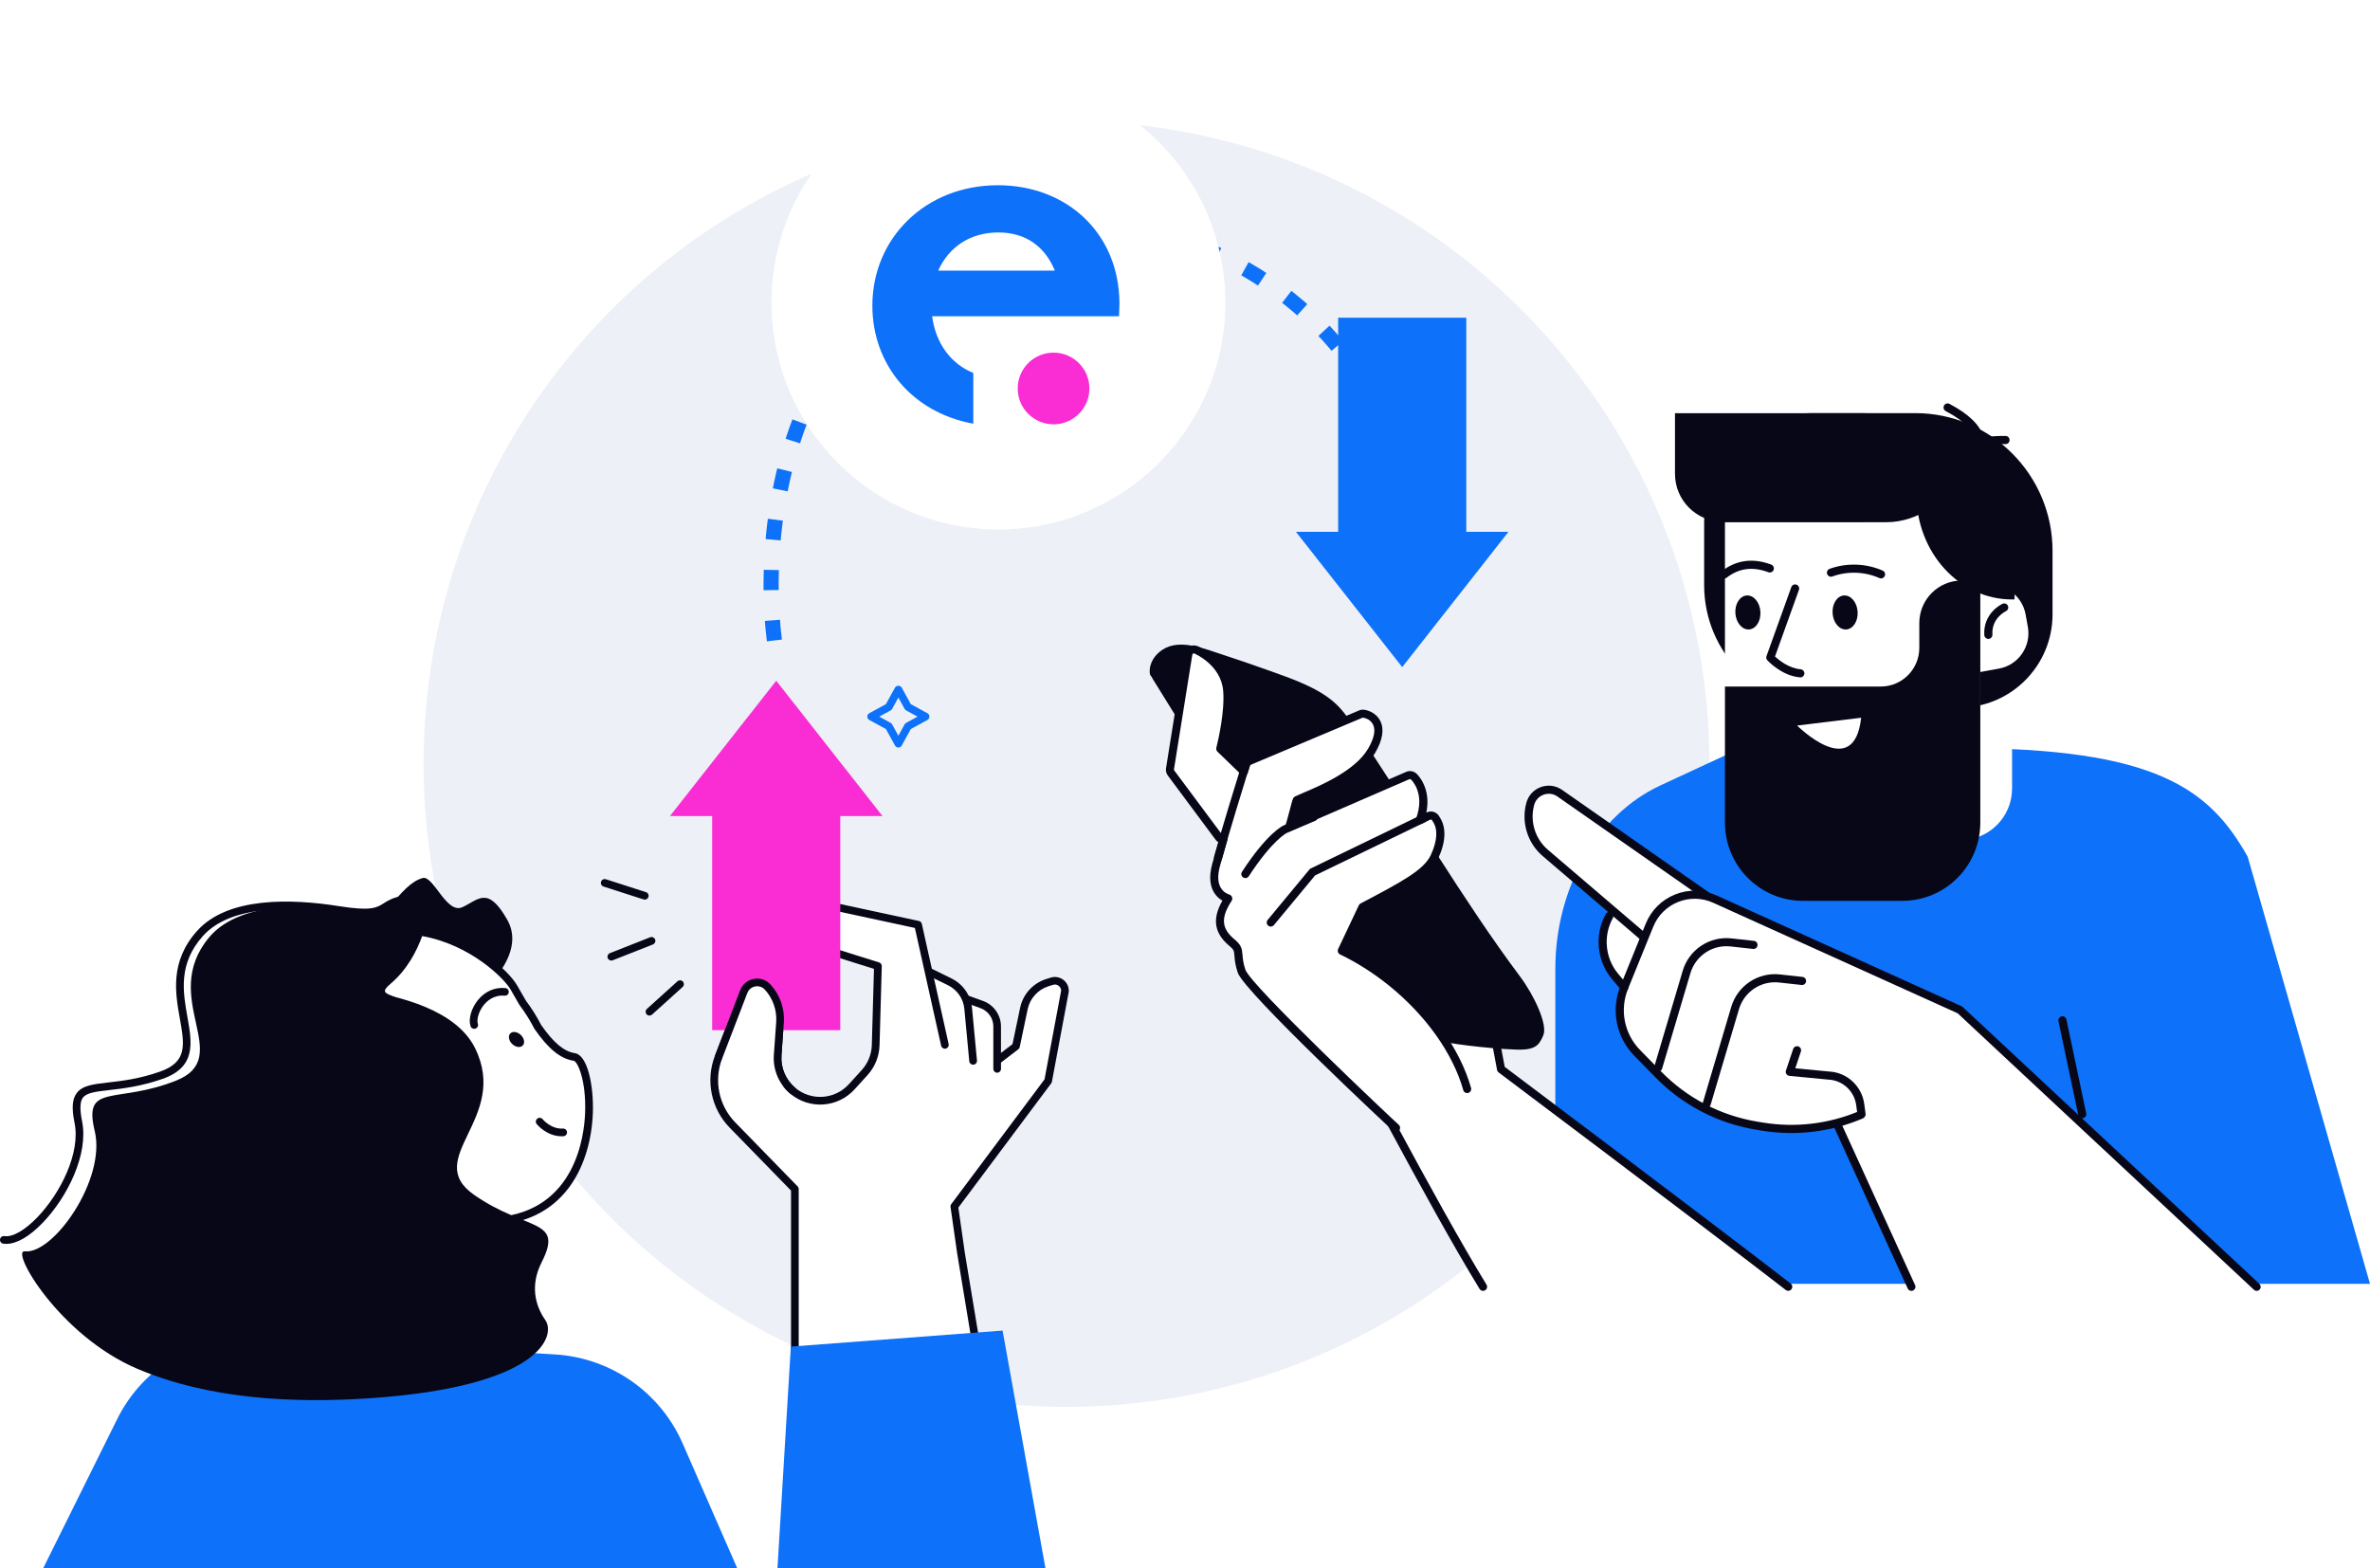
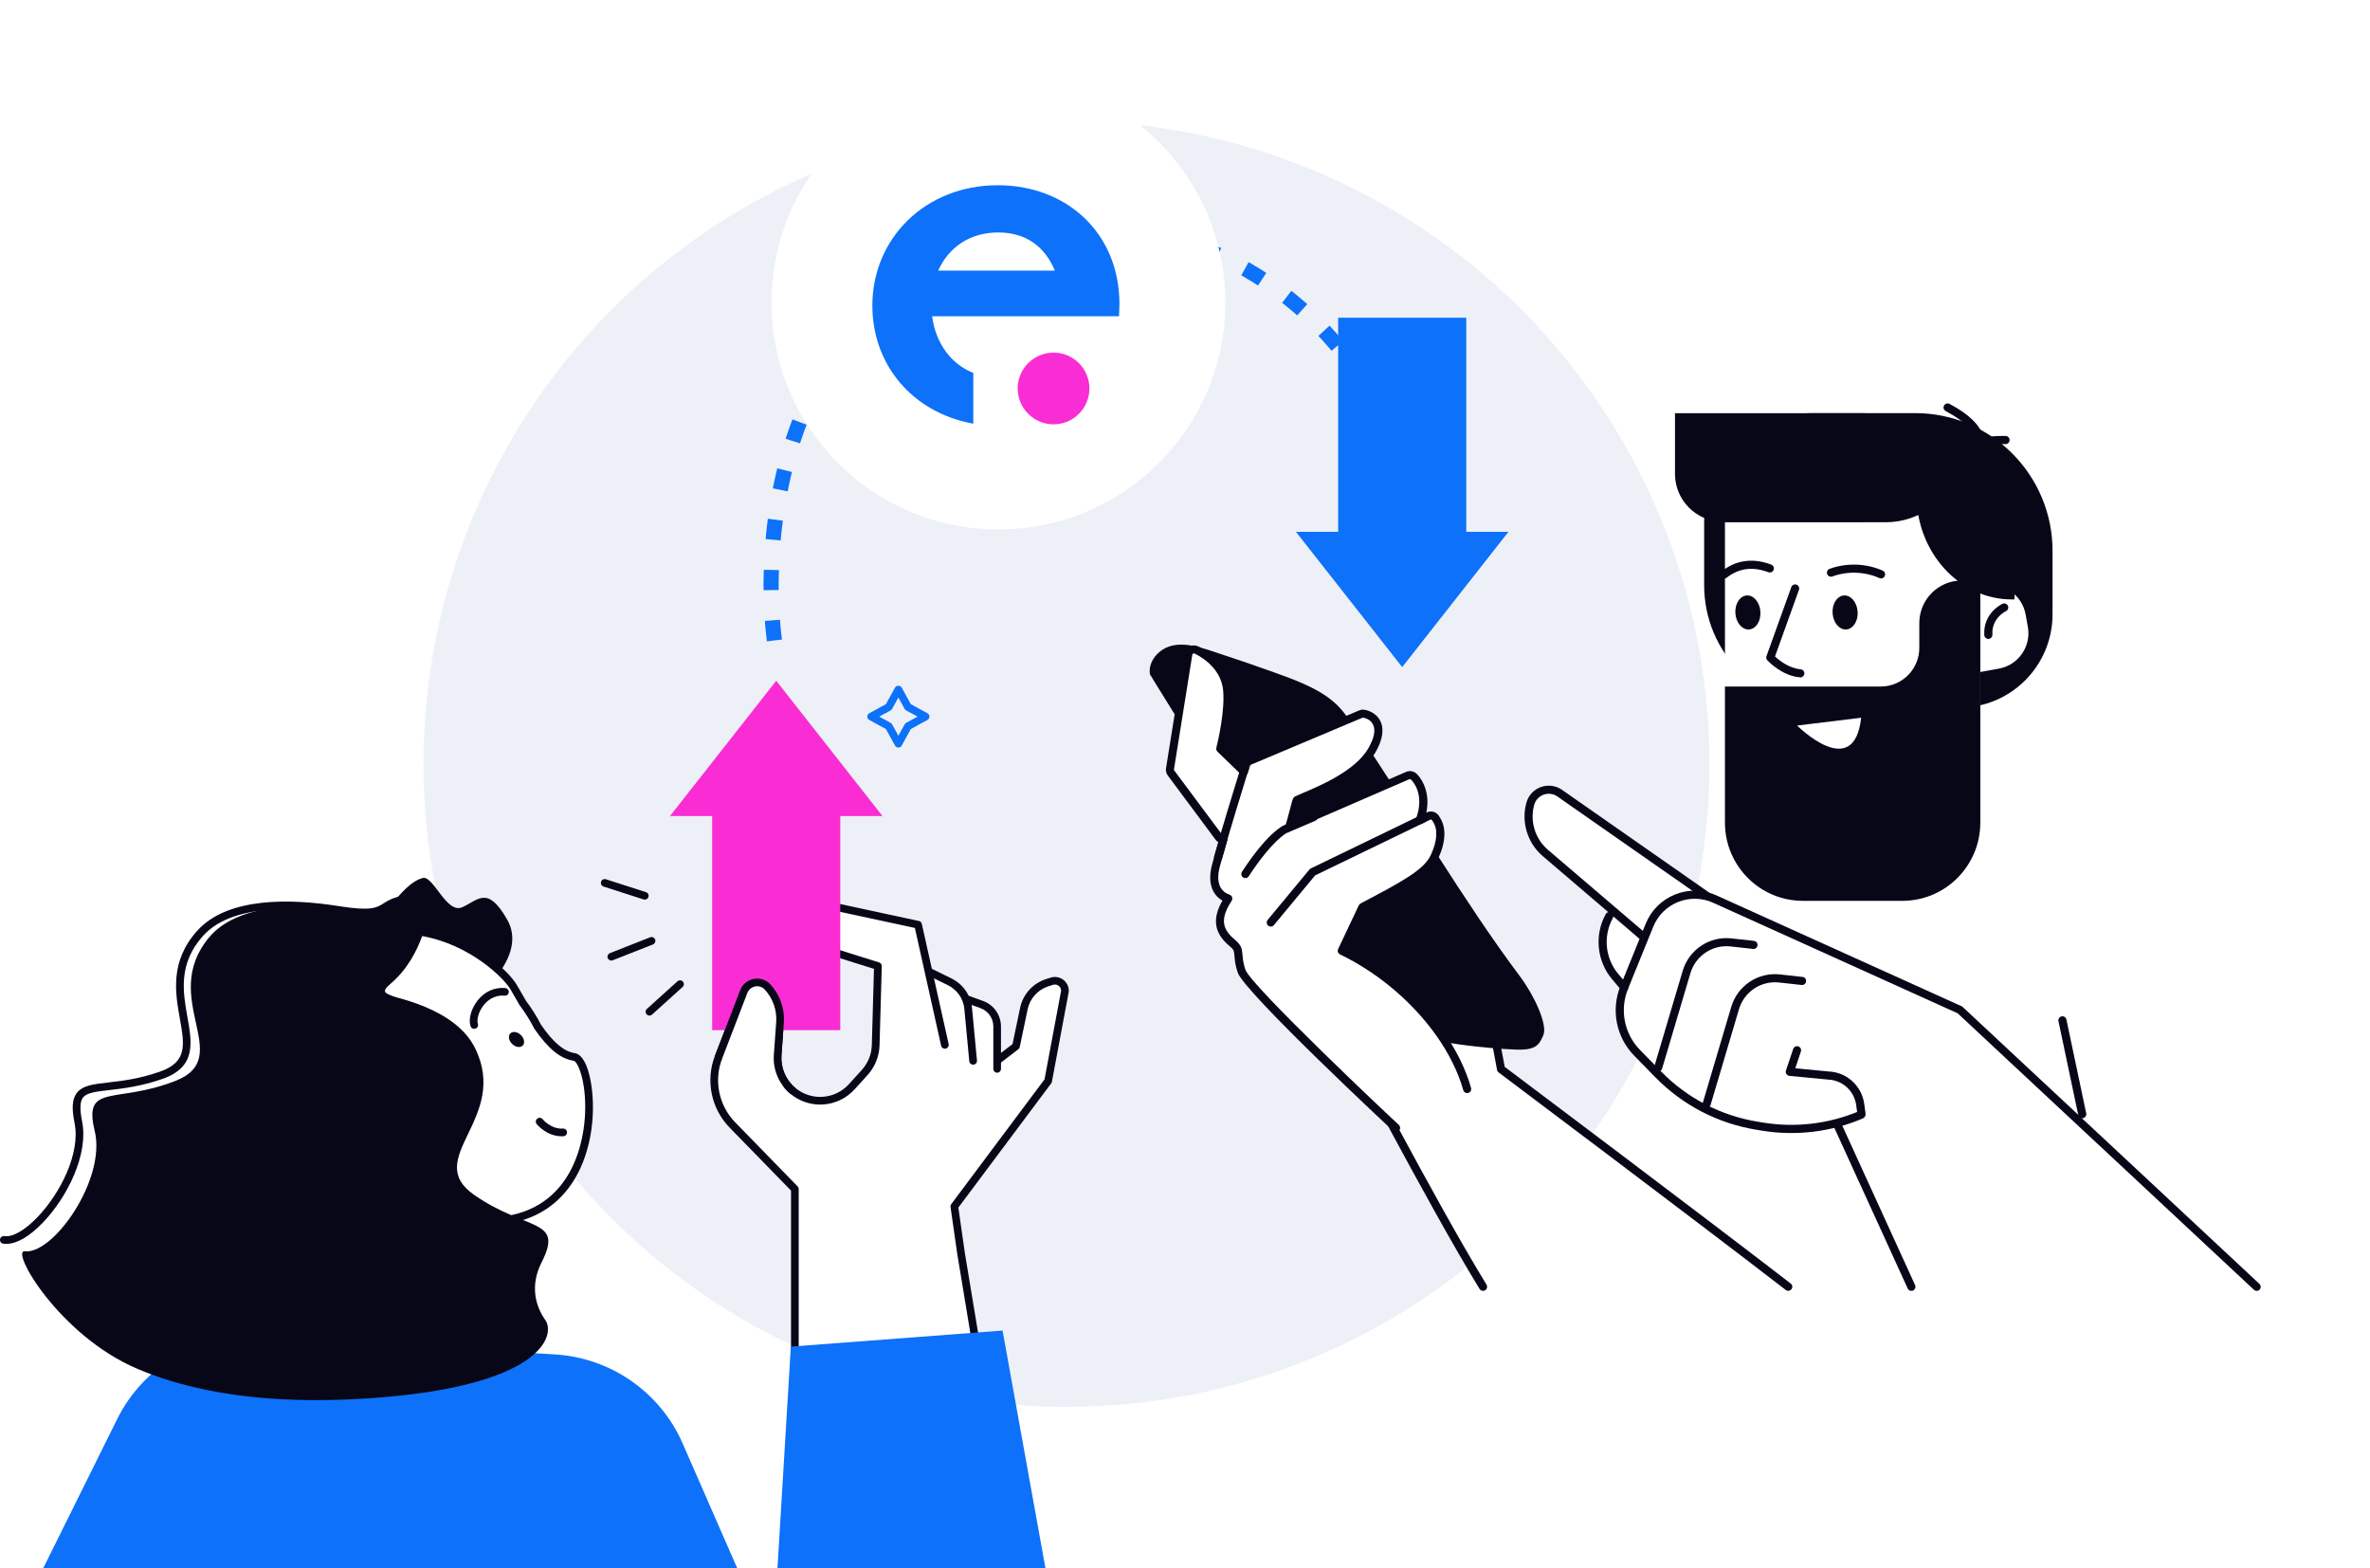
<svg xmlns="http://www.w3.org/2000/svg" width="470" height="311" viewBox="0 0 470 311" fill="none">
  <circle cx="211.5" cy="151.5" r="127.5" fill="#EDF0F7" />
  <path d="M153.571 127C150.226 100.584 157.674 41.59 223.5 46C238.051 45.694 271.177 60.983 278 95.53" stroke="#0D71F9" stroke-width="3" stroke-dasharray="4 6" />
  <g clip-path="url(#clip0_384_6232)">
-     <path d="M308.441 233.432V192.161C308.441 176.056 316.694 161.613 329.225 155.787L345.264 148.34H388.561C427.563 148.34 438.164 156.425 445.749 169.907L470 254.597H308.449V233.432H308.441Z" fill="#0D71F9" />
    <path d="M367.303 91.672H399.018V156.367C399.018 162.007 394.449 166.59 388.827 166.59H367.303V91.68V91.672Z" fill="white" />
    <path d="M359.445 81.926H379.802C394.835 81.926 407.045 94.174 407.045 109.254V121.809C407.045 132.032 398.777 140.327 388.586 140.327H362.155C348.796 140.327 337.953 129.45 337.953 116.048V103.485C337.953 91.584 347.581 81.926 359.445 81.926Z" fill="#080717" />
    <path d="M393.292 115.366L382.721 117.301C378.425 118.087 375.578 122.218 376.362 126.527L376.806 128.972C377.59 133.281 381.708 136.137 386.003 135.351L396.575 133.416C400.871 132.63 403.718 128.499 402.934 124.19L402.489 121.745C401.705 117.436 397.588 114.58 393.292 115.366Z" fill="white" />
    <path d="M384.579 136.26C380.453 136.26 376.785 133.298 376.013 129.095L375.571 126.65C375.153 124.35 375.651 122.034 376.978 120.114C378.298 118.194 380.292 116.911 382.577 116.491L393.154 114.555C395.446 114.135 397.754 114.635 399.669 115.967C401.583 117.29 402.862 119.291 403.28 121.583L403.723 124.027C404.583 128.764 401.446 133.323 396.717 134.186L386.14 136.122C385.617 136.219 385.086 136.268 384.571 136.268L384.579 136.26ZM394.73 116.015C394.304 116.015 393.869 116.056 393.443 116.136L382.866 118.073C381 118.412 379.375 119.461 378.298 121.026C377.22 122.591 376.81 124.479 377.155 126.351L377.598 128.796C378.298 132.661 382.006 135.227 385.858 134.525L396.435 132.588C400.288 131.886 402.846 128.167 402.146 124.302L401.704 121.857C401.366 119.985 400.32 118.355 398.76 117.274C397.561 116.443 396.17 116.007 394.738 116.007L394.73 116.015Z" fill="#080717" />
    <path d="M394.312 126.699C393.886 126.699 393.532 126.368 393.508 125.941C393.259 121.575 396.959 119.808 397.12 119.736C397.522 119.55 398.004 119.728 398.189 120.131C398.374 120.535 398.197 121.011 397.795 121.204C397.667 121.261 394.932 122.608 395.117 125.852C395.141 126.296 394.803 126.675 394.361 126.699C394.345 126.699 394.329 126.699 394.312 126.699Z" fill="#080717" />
    <path d="M379.352 90.205H355.447C348.064 90.205 342.079 96.209 342.079 103.615V145.363C342.079 152.769 348.064 158.773 355.447 158.773H379.352C386.735 158.773 392.72 152.769 392.72 145.363V103.615C392.72 96.209 386.735 90.205 379.352 90.205Z" fill="white" />
    <path d="M373.988 103.566C380.664 103.566 386.39 99.201 388.908 92.955C385.964 89.793 381.926 87.84 377.462 87.84H356.711C348.329 87.84 341.436 94.722 340.527 103.566H373.988Z" fill="#080717" />
    <path d="M384.041 86.186H383.382C381.275 89.55 380.044 93.617 380.044 98.007C380.044 109.537 388.538 118.88 399.026 118.88C399.187 118.88 399.356 118.872 399.517 118.864V99.911C399.517 92.326 392.592 86.178 384.05 86.178L384.041 86.186Z" fill="#080717" />
    <path d="M392.415 90.301C392.27 90.301 392.133 90.261 392.004 90.188C391.626 89.962 391.506 89.47 391.723 89.091C391.747 89.042 392.157 88.268 391.795 87.057C391.409 85.75 390.058 83.733 385.859 81.522C385.465 81.312 385.312 80.828 385.522 80.433C385.731 80.038 386.213 79.884 386.607 80.094C390.428 82.103 392.704 84.322 393.364 86.686C393.887 88.55 393.195 89.785 393.114 89.922C392.962 90.172 392.696 90.317 392.423 90.317L392.415 90.301Z" fill="#080717" />
    <path d="M388.135 92.69C387.701 92.69 387.347 92.351 387.331 91.923C387.331 91.77 387.315 90.35 388.658 88.97C390.371 87.219 393.42 86.372 397.739 86.453C398.181 86.461 398.535 86.832 398.527 87.275C398.519 87.719 398.157 88.091 397.707 88.066C392.953 87.969 390.814 89.099 389.849 90.051C388.94 90.955 388.932 91.834 388.932 91.875C388.932 92.319 388.586 92.682 388.143 92.69H388.127H388.135Z" fill="#080717" />
    <path d="M373.03 114.708C372.926 114.708 372.813 114.684 372.709 114.636C369.789 113.345 366.387 113.224 363.378 114.321C362.96 114.474 362.502 114.256 362.349 113.837C362.196 113.417 362.413 112.957 362.831 112.804C366.226 111.578 370.054 111.707 373.36 113.159C373.77 113.337 373.947 113.813 373.77 114.224C373.642 114.523 373.344 114.708 373.03 114.708Z" fill="#080717" />
    <path d="M341.87 114.765C341.629 114.765 341.396 114.66 341.235 114.45C340.961 114.095 341.026 113.595 341.38 113.321C344.283 111.053 347.613 110.593 351.257 111.965C351.675 112.118 351.884 112.586 351.731 113.006C351.579 113.426 351.112 113.635 350.694 113.482C347.565 112.304 344.846 112.667 342.369 114.595C342.224 114.708 342.047 114.765 341.878 114.765H341.87Z" fill="#080717" />
    <path d="M357.016 134.324C357.016 134.324 356.976 134.324 356.952 134.324C353.332 134.026 350.59 131.056 350.477 130.935C350.276 130.717 350.212 130.403 350.316 130.12L355.239 116.428C355.391 116.008 355.85 115.79 356.268 115.944C356.686 116.097 356.904 116.557 356.751 116.976L352.005 130.185C352.769 130.903 354.756 132.533 357.089 132.727C357.531 132.759 357.861 133.154 357.829 133.598C357.796 134.018 357.443 134.34 357.024 134.34L357.016 134.324Z" fill="#080717" />
    <path d="M368.389 121.284C368.518 123.148 367.512 124.729 366.145 124.826C364.769 124.923 363.555 123.495 363.426 121.631C363.297 119.767 364.303 118.185 365.67 118.089C367.046 117.992 368.26 119.42 368.389 121.284Z" fill="#080717" />
    <path d="M349.11 121.284C349.238 123.148 348.233 124.729 346.865 124.826C345.49 124.923 344.276 123.495 344.147 121.631C344.018 119.767 345.024 118.185 346.391 118.089C347.766 117.992 348.981 119.42 349.11 121.284Z" fill="#080717" />
    <path d="M332.178 81.941H369.845V103.461H341.637C336.417 103.461 332.17 99.208 332.17 93.964V81.941H332.178Z" fill="#080717" />
    <path d="M380.623 123.561V128.475C380.623 132.711 377.196 136.148 372.973 136.148H342.079V163.13C342.079 171.699 349.004 178.646 357.546 178.646H377.253C385.795 178.646 392.72 171.699 392.72 163.13V115.121H389.036C384.387 115.121 380.623 118.897 380.623 123.561Z" fill="#080717" />
    <path d="M369.089 142.336L356.396 143.885C356.396 143.885 367.681 155.181 369.089 142.336Z" fill="white" />
    <path d="M354.619 255.184C336.73 241.362 297.664 212.033 297.664 212.033L296.449 205.553C252.637 142.311 265.346 202.891 265.346 202.891C265.346 202.891 283.878 238.554 294.093 255.184H354.619Z" fill="white" />
    <path d="M294.101 255.991C293.827 255.991 293.57 255.854 293.417 255.604C283.306 239.135 264.831 203.617 264.646 203.254C264.614 203.189 264.59 203.117 264.574 203.044C264.067 200.624 259.812 179.29 266.769 176.272C272.15 173.94 282.076 183.365 297.117 205.086C297.181 205.182 297.229 205.287 297.246 205.4L298.404 211.573C301.79 214.114 338.178 241.459 355.117 254.539C355.471 254.813 355.536 255.313 355.262 255.668C354.989 256.023 354.482 256.088 354.136 255.813C336.457 242.153 297.575 212.961 297.189 212.67C297.028 212.549 296.916 212.372 296.884 212.17L295.701 205.86C276.976 178.862 269.938 176.659 267.405 177.757C265.096 178.757 264.083 183.445 264.566 190.965C264.919 196.5 265.957 201.802 266.126 202.608C267.22 204.714 284.971 238.772 294.792 254.757C295.026 255.136 294.905 255.636 294.527 255.87C294.398 255.951 294.253 255.991 294.109 255.991H294.101Z" fill="#080717" />
    <path d="M306.053 205.321C305.224 207.225 304.581 208.298 300.599 208.145C297.479 208.024 294.342 207.733 291.245 207.362C285.591 206.692 279.968 205.482 274.885 202.86C273.96 202.529 273.091 202.077 272.303 201.448C270.895 200.31 269.866 198.801 268.861 197.316C267.606 195.461 266.367 193.597 265.128 191.733C262.635 187.989 260.158 184.229 257.688 180.461C247.755 165.292 238.047 149.985 228.539 134.542C228.475 134.437 228.435 134.332 228.411 134.243C228.193 134.058 228.041 133.8 228.016 133.461C227.848 131.54 228.998 129.838 230.558 128.829C232.279 127.708 234.387 127.684 236.349 128.039C238.601 128.442 240.805 129.289 242.977 129.999C245.237 130.742 247.481 131.5 249.725 132.299C253.458 133.63 257.342 134.881 260.857 136.745C262.546 137.64 264.147 138.762 265.474 140.134C266.826 141.546 267.903 143.208 268.997 144.821C279.494 160.241 290.207 178.654 301.412 193.605C304.283 197.438 306.962 203.231 306.053 205.313V205.321Z" fill="#080717" />
    <path d="M290.964 216.003C288.937 208.83 283.701 201.1 275.955 194.855C272.778 192.289 269.44 190.199 266.102 188.585L270.196 179.927C278.425 175.587 282.969 173.198 284.481 169.938C286.886 164.774 284.835 162.596 284.763 162.418C284.642 162.144 284.417 161.934 284.135 161.829C283.854 161.733 283.548 161.741 283.275 161.87L281.569 162.693C283.629 157.125 280.5 154.164 280.347 154.027C280.025 153.736 279.567 153.656 279.173 153.825L255.678 164.016C256.112 162.701 256.941 159.142 257.166 158.707C259.322 157.634 268.765 154.463 272.006 148.895C273.349 146.588 273.679 144.716 272.987 143.336C272.215 141.795 270.558 141.577 270.373 141.561C270.164 141.537 270.003 141.561 269.826 141.641L247.739 150.945C247.442 151.074 247.216 151.324 247.112 151.63C247.112 151.655 246.943 152.187 246.67 153.051L241.98 148.516C242.447 146.636 243.71 141.036 243.356 136.905C242.889 131.443 237.428 128.965 237.066 128.853C236.76 128.748 236.422 128.788 236.149 128.957C235.875 129.127 235.69 129.401 235.634 129.724L231.99 152.486C231.934 152.825 232.039 153.172 232.28 153.422L241.715 166.106C241.916 166.316 242.181 166.437 242.455 166.445C242.503 166.445 242.551 166.429 242.6 166.42C242.037 168.317 241.522 170.1 241.128 171.536C240.484 173.868 240.669 175.691 241.667 176.95C242.213 177.644 242.913 178.015 243.541 178.233C243.533 178.249 243.517 178.265 243.509 178.281C241.136 181.929 241.353 184.51 244.232 186.915C245.431 187.907 245.463 188.335 245.56 189.465C245.624 190.247 245.704 191.232 246.179 192.611C247.401 196.186 276.623 223.563 276.816 223.7L290.916 215.978L290.964 216.003Z" fill="white" />
    <path d="M276.856 224.523C276.695 224.523 276.534 224.475 276.398 224.378C276.132 224.185 246.79 196.775 245.463 192.894C244.956 191.418 244.868 190.344 244.803 189.554C244.715 188.497 244.699 188.335 243.766 187.553C240.79 185.067 240.347 182.211 242.423 178.604C241.9 178.306 241.449 177.927 241.087 177.467C239.921 175.998 239.688 173.933 240.396 171.335C240.734 170.108 241.16 168.615 241.626 167.018C241.457 166.921 241.305 166.808 241.176 166.663C241.152 166.639 241.136 166.614 241.112 166.59L231.701 153.938C231.323 153.511 231.146 152.93 231.234 152.357L234.878 129.595C234.966 129.046 235.288 128.562 235.763 128.272C236.237 127.981 236.816 127.909 237.355 128.086C238.377 128.417 243.71 131.281 244.192 136.841C244.53 140.754 243.484 145.845 242.905 148.258L246.324 151.558L246.372 151.389C246.541 150.848 246.935 150.412 247.45 150.194L269.537 140.883C269.866 140.746 270.164 140.706 270.494 140.746C270.703 140.77 272.754 141.045 273.719 142.957C274.548 144.595 274.21 146.725 272.714 149.291C269.867 154.172 262.587 157.255 259.088 158.731C258.574 158.949 258.139 159.135 257.818 159.28C257.681 159.724 257.431 160.684 257.238 161.426C257.134 161.813 257.037 162.209 256.933 162.58L278.867 153.067C279.559 152.776 280.347 152.914 280.902 153.414C281.039 153.535 283.894 156.214 282.856 161.16L282.929 161.12C283.387 160.894 283.918 160.869 284.409 161.039C284.875 161.216 285.261 161.563 285.471 161.999C286.854 164.016 286.757 166.929 285.213 170.245C283.596 173.715 279.052 176.127 270.808 180.484L267.164 188.182C270.405 189.812 273.534 191.837 276.454 194.193C284.015 200.293 289.581 208.152 291.728 215.745C291.849 216.172 291.6 216.616 291.173 216.737C290.747 216.858 290.305 216.608 290.184 216.18C288.125 208.894 282.752 201.342 275.448 195.444C272.408 192.991 269.143 190.909 265.748 189.271C265.346 189.078 265.177 188.602 265.37 188.198L269.464 179.54C269.537 179.379 269.665 179.25 269.818 179.169L269.931 179.113C277.942 174.885 282.358 172.553 283.749 169.559C285.044 166.768 285.189 164.42 284.151 162.927C284.079 162.822 284.031 162.741 284.015 162.701C283.982 162.628 283.918 162.572 283.846 162.54C283.773 162.515 283.693 162.515 283.621 162.556L281.915 163.379C281.618 163.524 281.264 163.467 281.023 163.25C280.781 163.032 280.693 162.685 280.813 162.37C282.688 157.295 279.929 154.697 279.808 154.584C279.72 154.503 279.599 154.487 279.486 154.527L256 164.71C255.71 164.839 255.372 164.783 255.139 164.565C254.906 164.347 254.817 164.016 254.922 163.718C255.115 163.121 255.405 162.039 255.678 160.99C256.128 159.256 256.313 158.578 256.466 158.295C256.547 158.142 256.667 158.021 256.82 157.948C257.198 157.763 257.753 157.521 258.461 157.222C261.799 155.81 268.748 152.873 271.322 148.452C272.521 146.394 272.843 144.788 272.279 143.667C271.7 142.513 270.438 142.344 270.301 142.327C270.245 142.327 270.22 142.319 270.148 142.352L248.069 151.655C247.989 151.687 247.924 151.76 247.9 151.84L247.458 153.261C247.377 153.527 247.16 153.737 246.887 153.801C246.613 153.874 246.332 153.801 246.131 153.599L241.441 149.065C241.232 148.863 241.152 148.573 241.216 148.29C241.618 146.652 242.921 140.996 242.567 136.946C242.125 131.83 236.881 129.603 236.825 129.587C236.752 129.563 236.664 129.571 236.591 129.619C236.519 129.668 236.471 129.74 236.454 129.821L232.811 152.583C232.795 152.672 232.827 152.768 232.891 152.833C232.915 152.857 232.931 152.881 232.956 152.906L242.358 165.533C242.398 165.573 242.447 165.59 242.487 165.598C242.527 165.598 242.559 165.59 242.575 165.582C242.841 165.565 243.098 165.67 243.259 165.88C243.428 166.09 243.476 166.364 243.404 166.614C242.849 168.51 242.334 170.286 241.94 171.714C241.369 173.787 241.506 175.361 242.334 176.41C242.704 176.878 243.203 177.209 243.838 177.426C244.072 177.507 244.257 177.693 244.337 177.927C244.417 178.161 244.385 178.419 244.257 178.629C242.061 182.001 242.222 184.123 244.787 186.262C246.179 187.424 246.291 188.053 246.404 189.36C246.468 190.11 246.541 191.03 246.983 192.313C248.069 195.484 276.124 221.95 277.379 223.047C277.701 223.329 277.757 223.821 277.492 224.16C277.331 224.362 277.097 224.475 276.856 224.475V224.523Z" fill="#080717" />
    <path d="M252.01 183.752C251.825 183.752 251.648 183.688 251.495 183.567C251.157 183.284 251.109 182.776 251.391 182.429L259.675 172.432C259.747 172.343 259.844 172.27 259.941 172.222L281.875 161.604C282.277 161.41 282.751 161.579 282.953 161.983C283.146 162.386 282.977 162.87 282.574 163.064L260.801 173.602L252.629 183.462C252.468 183.655 252.243 183.752 252.01 183.752Z" fill="#080717" />
    <path d="M246.975 174.134C246.822 174.134 246.669 174.094 246.532 174.005C246.162 173.763 246.058 173.263 246.299 172.891C251.286 165.218 254.382 163.774 254.511 163.717L260.206 161.289C260.616 161.111 261.09 161.305 261.259 161.716C261.436 162.128 261.243 162.604 260.833 162.773L255.155 165.202C255.155 165.202 252.307 166.614 247.642 173.779C247.489 174.013 247.232 174.142 246.966 174.142L246.975 174.134Z" fill="#080717" />
    <path d="M241.562 170.875C241.49 170.875 241.417 170.866 241.345 170.842C240.919 170.721 240.661 170.277 240.782 169.85C242.189 164.71 245.085 155.31 246.267 151.502C246.396 151.074 246.855 150.84 247.273 150.969C247.699 151.098 247.932 151.55 247.804 151.978C246.629 155.77 243.734 165.154 242.334 170.269C242.238 170.624 241.916 170.858 241.562 170.858V170.875Z" fill="#080717" />
    <path d="M326.749 196.22C331.671 196.22 335.661 192.217 335.661 187.28C335.661 182.342 331.671 178.34 326.749 178.34C321.827 178.34 317.837 182.342 317.837 187.28C317.837 192.217 321.827 196.22 326.749 196.22Z" fill="white" />
    <path d="M338.395 177.613L309.27 157.272C307.115 155.812 304.171 156.901 303.479 159.41C302.498 162.944 303.648 166.721 306.415 169.117L326.274 186.247L338.395 177.613Z" fill="white" />
    <path d="M368.96 221.111C362.992 223.621 356.292 224.524 349.527 223.419L348.489 223.25C341.009 222.031 334.108 218.441 328.799 213.01L324.657 208.774C321.303 205.345 320.306 200.246 322.115 195.8L327.118 183.487C329.185 178.388 335.065 176.032 340.068 178.291L388.682 200.27L447.527 255.186H379.054L364.431 223.161L368.96 221.111Z" fill="white" />
    <path d="M325.735 186.44C325.55 186.44 325.365 186.376 325.212 186.247L305.892 169.73C302.9 167.148 301.645 163.009 302.699 159.192C303.101 157.74 304.139 156.61 305.546 156.094C306.954 155.578 308.474 155.763 309.721 156.602L338.854 176.944C339.216 177.202 339.304 177.702 339.055 178.065C338.797 178.428 338.299 178.517 337.937 178.267L308.812 157.926C308.016 157.385 307.026 157.264 306.101 157.603C305.184 157.942 304.509 158.676 304.251 159.62C303.358 162.839 304.412 166.317 306.938 168.496L326.258 185.004C326.596 185.295 326.636 185.803 326.346 186.142C326.185 186.327 325.96 186.424 325.735 186.424V186.44Z" fill="#080717" />
    <path d="M328.848 212.518C328.775 212.518 328.695 212.51 328.615 212.486C328.188 212.357 327.947 211.913 328.076 211.485L333.698 192.532C334.945 188.32 339.007 185.617 343.366 186.093L347.83 186.585C348.272 186.634 348.586 187.029 348.538 187.473C348.49 187.917 348.087 188.24 347.653 188.183L343.189 187.691C339.61 187.295 336.264 189.522 335.234 192.984L329.612 211.937C329.507 212.284 329.186 212.51 328.84 212.51L328.848 212.518Z" fill="#080717" />
    <path d="M338.476 219.668C338.403 219.668 338.323 219.66 338.242 219.636C337.816 219.507 337.575 219.063 337.704 218.636L343.326 199.682C344.573 195.47 348.642 192.759 352.994 193.243L357.458 193.735C357.9 193.784 358.214 194.179 358.166 194.623C358.118 195.067 357.715 195.39 357.281 195.333L352.817 194.841C349.238 194.445 345.892 196.672 344.862 200.134L339.24 219.087C339.135 219.434 338.814 219.66 338.468 219.66L338.476 219.668Z" fill="#080717" />
    <path d="M369.161 221.789C368.767 221.789 368.421 221.499 368.365 221.087L368.107 219.167C367.729 216.359 365.413 214.229 362.598 214.1L354.86 213.358C354.619 213.333 354.393 213.196 354.265 212.994C354.128 212.785 354.096 212.535 354.176 212.301L355.608 208.024C355.753 207.605 356.203 207.371 356.63 207.516C357.048 207.661 357.281 208.113 357.136 208.541L356.026 211.857L362.718 212.494C366.273 212.656 369.233 215.375 369.708 218.957L369.965 220.878C370.022 221.321 369.716 221.725 369.274 221.781C369.241 221.781 369.201 221.781 369.169 221.781L369.161 221.789Z" fill="#080717" />
    <path d="M379.054 255.994C378.748 255.994 378.459 255.816 378.322 255.526L363.699 223.501C363.514 223.098 363.699 222.613 364.093 222.428C364.495 222.242 364.978 222.428 365.163 222.823L379.786 254.848C379.971 255.251 379.786 255.735 379.392 255.921C379.287 255.969 379.166 255.994 379.054 255.994Z" fill="#080717" />
    <path d="M447.527 255.993C447.334 255.993 447.133 255.921 446.98 255.775L388.232 200.948L339.739 179.026C337.519 178.025 335.049 177.969 332.789 178.872C330.529 179.776 328.776 181.527 327.859 183.786L322.856 196.099C321.167 200.255 322.1 205.007 325.228 208.21L329.371 212.446C334.591 217.788 341.251 221.249 348.611 222.452L349.648 222.621C356.075 223.67 362.646 222.887 368.646 220.37C369.057 220.2 369.531 220.394 369.7 220.806C369.869 221.217 369.676 221.693 369.266 221.863C362.992 224.501 356.123 225.316 349.391 224.219L348.353 224.049C340.648 222.79 333.682 219.176 328.221 213.584L324.078 209.348C320.499 205.685 319.429 200.255 321.36 195.502L326.363 183.189C327.448 180.519 329.516 178.461 332.186 177.388C334.856 176.315 337.768 176.379 340.39 177.565L389.004 199.545C389.085 199.577 389.157 199.633 389.221 199.69L448.066 254.605C448.388 254.912 448.412 255.42 448.106 255.743C447.946 255.913 447.736 256.001 447.519 256.001L447.527 255.993Z" fill="#080717" />
    <path d="M322.116 196.606C321.891 196.606 321.665 196.509 321.505 196.324L319.727 194.234C316.662 190.627 316.14 185.415 318.44 181.276C318.657 180.888 319.148 180.743 319.534 180.961C319.92 181.179 320.065 181.671 319.848 182.058C317.877 185.617 318.319 190.087 320.958 193.185L322.735 195.275C323.025 195.614 322.985 196.122 322.647 196.413C322.494 196.542 322.309 196.606 322.124 196.606H322.116Z" fill="#080717" />
    <path d="M412.933 221.764C412.563 221.764 412.225 221.506 412.145 221.127L408.22 202.52C408.131 202.085 408.405 201.657 408.839 201.56C409.273 201.463 409.7 201.746 409.796 202.181L413.721 220.788C413.81 221.223 413.536 221.651 413.102 221.748C413.046 221.756 412.989 221.764 412.933 221.764Z" fill="#080717" />
    <path d="M278.076 132.295L257 105.464L299.146 105.464L278.076 132.295Z" fill="#0D71F9" />
    <path d="M265.374 110.789L290.779 110.789L290.779 63.001L265.374 63.001L265.374 110.789Z" fill="#0D71F9" />
  </g>
  <g clip-path="url(#clip1_384_6232)">
    <path d="M8.566 311L23.238 281.424C28.513 270.781 39.681 264.33 51.567 265.053L110.042 268.598C121.149 269.267 130.935 276.091 135.378 286.254L146.203 311H8.559H8.566Z" fill="#0D71F9" />
    <path d="M210.891 194.245C210.165 193.69 209.211 193.53 208.341 193.812L207.433 194.101C204.814 194.938 202.837 197.128 202.272 199.814L200.761 207.018L198.562 208.707V203.557C198.562 201.29 197.127 199.243 194.99 198.467L192.196 197.456C192.196 197.456 192.127 197.456 192.096 197.44C191.394 195.972 190.219 194.755 188.692 194.002L184.86 192.115L182.875 183.2C182.806 182.895 182.569 182.66 182.264 182.591L164.89 178.848C163.187 178.483 161.493 179.449 160.935 181.092C160.355 182.819 160.493 184.668 161.325 186.288C162.157 187.909 163.577 189.103 165.317 189.651L173.302 192.153L172.875 207.246C172.821 209.064 172.119 210.806 170.897 212.153L168.34 214.967C165.577 218.01 160.928 218.337 157.76 215.713C155.874 214.146 154.851 211.749 155.027 209.308L155.493 202.819C155.691 200.034 154.722 197.265 152.828 195.204C151.966 194.268 150.714 193.85 149.462 194.093C148.218 194.329 147.202 195.173 146.744 196.36L141.737 209.384C139.851 214.283 141.004 219.889 144.676 223.655L156.829 236.123V273.048C156.829 273.276 156.928 273.489 157.096 273.642C157.241 273.771 157.432 273.847 157.63 273.847C157.661 273.847 157.683 273.847 157.714 273.847L194.119 270.142C194.341 270.119 194.539 270.005 194.677 269.83C194.806 269.655 194.867 269.435 194.829 269.214L191.379 248.401L190.096 239.455L208.501 214.83C208.578 214.731 208.624 214.617 208.646 214.503L211.982 196.695C211.982 196.695 211.99 196.619 211.998 196.581C212.036 195.675 211.624 194.801 210.898 194.245H210.891Z" fill="white" />
    <path d="M157.63 273.808C157.21 273.808 156.867 273.466 156.867 273.048V236.107L144.698 223.631C141.034 219.873 139.882 214.29 141.767 209.398L146.775 196.375C147.225 195.203 148.233 194.366 149.462 194.131C150.699 193.895 151.943 194.305 152.79 195.234C154.676 197.28 155.638 200.049 155.439 202.818L154.973 209.307C154.798 211.764 155.828 214.168 157.722 215.743C160.905 218.382 165.569 218.055 168.348 214.997L170.905 212.182C172.134 210.828 172.836 209.079 172.89 207.253L173.317 192.137L165.302 189.627C163.569 189.079 162.157 187.893 161.332 186.28C160.508 184.667 160.371 182.834 160.943 181.115C161.485 179.487 163.164 178.536 164.852 178.893L182.234 182.636C182.524 182.697 182.753 182.925 182.814 183.214L188.127 207.048C188.218 207.458 187.959 207.861 187.547 207.953C187.134 208.044 186.73 207.785 186.638 207.375L181.432 184.021L164.531 180.377C163.607 180.179 162.691 180.704 162.393 181.594C161.951 182.925 162.058 184.34 162.699 185.588C163.34 186.835 164.432 187.756 165.768 188.174L174.333 190.859C174.661 190.958 174.875 191.27 174.867 191.605L174.424 207.299C174.363 209.482 173.516 211.581 172.042 213.202L169.485 216.016C166.157 219.683 160.561 220.079 156.745 216.914C154.47 215.027 153.241 212.144 153.454 209.2L153.92 202.711C154.088 200.353 153.263 198.003 151.668 196.261C151.179 195.728 150.462 195.492 149.752 195.629C149.042 195.766 148.462 196.245 148.202 196.922L143.195 209.946C141.53 214.282 142.546 219.242 145.798 222.574L158.18 235.278C158.317 235.422 158.393 235.613 158.393 235.81V273.055C158.393 273.474 158.05 273.816 157.63 273.816V273.808Z" fill="#080717" />
    <path d="M192.975 211.141C192.585 211.141 192.249 210.844 192.219 210.449L191.242 200.088C191.051 198.049 189.837 196.292 187.997 195.387L183.967 193.401C183.585 193.219 183.432 192.762 183.623 192.382C183.806 192.009 184.264 191.849 184.646 192.039L188.677 194.025C190.997 195.166 192.524 197.38 192.768 199.943L193.746 210.304C193.784 210.723 193.478 211.096 193.058 211.134C193.036 211.134 193.013 211.134 192.99 211.134L192.975 211.141Z" fill="#080717" />
    <path d="M197.753 212.731C197.333 212.731 196.99 212.388 196.99 211.97V203.549C196.99 201.936 195.967 200.475 194.44 199.928L191.646 198.916C191.249 198.771 191.043 198.338 191.188 197.942C191.333 197.547 191.768 197.341 192.165 197.486L194.959 198.497C197.081 199.266 198.509 201.297 198.509 203.549V211.97C198.509 212.388 198.165 212.731 197.745 212.731H197.753Z" fill="#080717" />
    <path d="M194.035 270.103C193.669 270.103 193.348 269.837 193.279 269.464L189.829 248.636L188.501 239.355C188.47 239.157 188.523 238.952 188.646 238.792L207.142 214.046L210.432 196.473C210.432 196.085 210.257 195.728 209.944 195.492C209.616 195.248 209.211 195.172 208.822 195.302L207.906 195.591C205.822 196.26 204.249 198.002 203.799 200.14L202.226 207.633C202.188 207.808 202.089 207.968 201.944 208.082L198.493 210.729C198.157 210.988 197.676 210.927 197.424 210.592C197.165 210.257 197.234 209.778 197.562 209.527L200.791 207.055L202.302 199.843C202.867 197.173 204.829 194.997 207.44 194.161L208.356 193.871C209.211 193.598 210.158 193.757 210.875 194.305C211.593 194.853 211.997 195.712 211.959 196.61C211.959 196.648 211.959 196.686 211.944 196.717L208.608 214.525C208.585 214.639 208.539 214.746 208.471 214.837L190.058 239.477L191.34 248.438L194.791 269.251C194.86 269.662 194.577 270.057 194.165 270.126C194.119 270.126 194.081 270.134 194.043 270.134L194.035 270.103Z" fill="#080717" />
    <path d="M121.232 190.487C120.927 190.487 120.637 190.304 120.522 190.007C120.37 189.619 120.561 189.178 120.95 189.018L128.927 185.877C129.316 185.724 129.759 185.915 129.92 186.303C130.072 186.691 129.881 187.132 129.492 187.292L121.515 190.433C121.423 190.471 121.332 190.487 121.232 190.487Z" fill="#080717" />
    <path d="M128.798 201.404C128.591 201.404 128.385 201.32 128.233 201.153C127.95 200.841 127.973 200.362 128.286 200.08L134.347 194.603C134.66 194.322 135.141 194.344 135.424 194.656C135.706 194.968 135.683 195.447 135.37 195.729L129.309 201.206C129.164 201.335 128.981 201.404 128.798 201.404Z" fill="#080717" />
    <path d="M127.866 178.407C127.79 178.407 127.706 178.392 127.63 178.369L119.691 175.813C119.286 175.684 119.072 175.258 119.202 174.855C119.332 174.452 119.759 174.238 120.164 174.368L128.103 176.924C128.507 177.053 128.721 177.479 128.591 177.882C128.485 178.202 128.187 178.407 127.866 178.407Z" fill="#080717" />
    <path d="M178.16 148.248C177.878 148.248 177.626 148.095 177.489 147.852L175.687 144.573L172.397 142.778C172.153 142.641 172 142.39 172 142.109C172 141.827 172.153 141.576 172.397 141.439L175.687 139.644L177.489 136.365C177.756 135.878 178.557 135.878 178.825 136.365L180.626 139.644L183.916 141.439C184.161 141.576 184.313 141.827 184.313 142.109C184.313 142.39 184.161 142.641 183.916 142.778L180.626 144.573L178.825 147.852C178.687 148.095 178.435 148.248 178.153 148.248H178.16ZM174.359 142.116L176.618 143.349C176.748 143.417 176.855 143.523 176.924 143.653L178.16 145.905L179.397 143.653C179.466 143.523 179.573 143.417 179.702 143.349L181.962 142.116L179.702 140.884C179.573 140.815 179.466 140.709 179.397 140.58L178.16 138.328L176.924 140.58C176.855 140.709 176.748 140.815 176.618 140.884L174.359 142.116Z" fill="#0D71F9" />
    <path d="M103.613 266.726L98.163 231.9L65.712 236.944L69.391 268.666L103.613 266.726Z" fill="white" />
    <path d="M69.391 269.426C69.01 269.426 68.681 269.137 68.636 268.749L64.964 237.027C64.918 236.624 65.201 236.251 65.605 236.191L98.049 231.147C98.461 231.086 98.858 231.368 98.919 231.778L104.369 266.604C104.4 266.817 104.346 267.03 104.209 267.197C104.072 267.365 103.873 267.464 103.659 267.479L69.437 269.419C69.437 269.419 69.407 269.419 69.391 269.419V269.426ZM66.559 237.583L70.063 267.867L102.728 266.011L97.522 232.767L66.559 237.583Z" fill="#080717" />
    <path d="M70.552 191.666C70.552 191.666 88.331 201.685 92.079 199.365C95.827 197.045 104.514 189.323 100.606 182.416C96.697 175.509 94.827 178.498 91.674 179.913C88.522 181.328 85.949 173.531 83.819 174.124C81.689 174.717 79.834 176.581 76.598 180.666C73.361 184.751 70.552 191.659 70.552 191.659V191.666Z" fill="#080717" />
    <path d="M75.941 248.196C68.086 247.169 60.529 243.175 55.078 236.443C44.07 222.834 46.116 203.489 59.093 192.565C80.392 174.65 99.346 191.34 101.903 195.828C102.507 196.878 103.087 197.897 103.659 198.871C104.812 200.4 105.812 201.998 106.659 203.648C108.949 206.95 111.232 209.202 113.904 209.612C117.988 210.236 121.263 240.361 98.545 242.164L75.941 248.196Z" fill="white" />
    <path d="M75.941 248.956C75.941 248.956 75.872 248.956 75.841 248.956C67.46 247.86 59.872 243.585 54.482 236.921C43.291 223.084 45.1 203.343 58.605 191.986C66.658 185.208 75.177 182.56 83.926 184.112C93.498 185.809 100.796 192.336 102.567 195.447C103.155 196.481 103.735 197.486 104.292 198.444C105.438 199.966 106.453 201.586 107.308 203.252C109.774 206.797 111.842 208.524 114.01 208.858C116.491 209.239 117.766 215.195 117.568 220.741C117.369 226.111 115.858 231.117 113.308 234.837C109.98 239.69 105.025 242.414 98.598 242.923C98.17 242.961 97.811 242.642 97.773 242.224C97.743 241.805 98.056 241.44 98.476 241.402C114.117 240.154 115.873 225.229 116.033 220.688C116.27 214.244 114.537 210.479 113.774 210.365C111.148 209.961 108.758 208.029 106.018 204.081C105.995 204.051 105.98 204.028 105.964 203.997C105.14 202.377 104.147 200.81 103.041 199.334C103.025 199.311 103.01 199.289 102.995 199.258C102.422 198.277 101.834 197.257 101.239 196.208C100.025 194.078 93.331 187.33 83.651 185.618C75.368 184.15 67.269 186.683 59.582 193.157C46.719 203.982 45.001 222.787 55.666 235.978C60.803 242.338 68.04 246.415 76.032 247.457C76.452 247.511 76.742 247.891 76.689 248.309C76.635 248.69 76.307 248.971 75.933 248.971L75.941 248.956Z" fill="#080717" />
    <path d="M52.742 188.328C61.582 181.23 73.056 179.518 83.361 182.691C80.552 183.915 77.873 185.49 75.399 187.476C58.613 200.956 57.353 227.139 72.575 245.967C73.422 247.009 74.3 248.006 75.208 248.965C65.239 248.896 55.254 244.438 48.376 235.933C36.437 221.168 38.383 199.86 52.735 188.335L52.742 188.328Z" fill="#080717" />
    <path d="M85.094 180.195C85.094 180.195 84.078 189.484 77.452 195.09C73.948 198.049 79.681 196.383 81.582 200.742C83.483 205.093 81.933 243.32 81.933 243.32C81.819 246.416 79.689 249.086 76.689 249.892L67.635 252.327L63.231 244.438L52.017 209.057C52.017 209.057 65.994 178.56 85.094 180.203V180.195Z" fill="#080717" />
    <path d="M111.369 225.335C108.423 225.335 106.514 223.015 106.43 222.916C106.163 222.589 106.216 222.11 106.545 221.844C106.873 221.577 107.354 221.631 107.613 221.958C107.644 221.988 109.293 223.966 111.636 223.806C112.064 223.784 112.423 224.095 112.446 224.514C112.476 224.932 112.155 225.297 111.736 225.328C111.606 225.335 111.484 225.343 111.354 225.343L111.369 225.335Z" fill="#080717" />
    <path d="M94.04 204.028C93.72 204.028 93.415 203.823 93.315 203.504C92.857 202.096 93.453 199.981 94.75 198.361C96.155 196.611 98.094 195.752 100.201 195.942C100.621 195.98 100.934 196.353 100.896 196.771C100.857 197.19 100.491 197.501 100.064 197.456C97.926 197.258 96.56 198.536 95.941 199.304C94.88 200.628 94.506 202.241 94.766 203.032C94.895 203.435 94.674 203.861 94.269 203.99C94.193 204.013 94.109 204.028 94.033 204.028H94.04Z" fill="#080717" />
    <path d="M101.56 207.025C102.239 207.687 103.178 207.832 103.659 207.345C104.14 206.858 103.98 205.922 103.3 205.26C102.621 204.598 101.682 204.454 101.201 204.941C100.72 205.428 100.881 206.363 101.56 207.025Z" fill="#080717" />
    <path d="M99.743 241.996L101.492 253.141C96.423 251.969 91.697 249.17 88.186 244.818C86.781 243.076 85.667 241.205 84.819 239.25C89.384 241.753 94.644 242.688 99.751 241.989L99.743 241.996Z" fill="#080717" />
    <path d="M1.26 246.682C1.054 246.682 0.848 246.667 0.65 246.636C0.23 246.575 -0.053 246.187 0.008 245.769C0.069 245.351 0.459 245.069 0.879 245.13C2.489 245.381 4.932 243.981 7.421 241.387C11.993 236.617 15.993 228.668 14.787 222.704C14.192 219.768 14.314 217.995 15.192 216.801C16.322 215.256 18.482 215.005 21.474 214.663C24.207 214.351 27.612 213.963 31.742 212.51C37.2 210.593 36.589 207.178 35.666 201.997C34.765 196.954 33.65 190.67 39.093 184.6C45.17 177.822 57.75 178.194 67.231 179.7C73.59 180.712 74.689 180.02 76.071 179.145C76.865 178.643 77.766 178.073 79.522 177.707C79.934 177.616 80.338 177.882 80.43 178.293C80.514 178.704 80.254 179.107 79.842 179.198C78.353 179.51 77.613 179.982 76.895 180.431C75.3 181.435 73.926 182.31 66.994 181.207C57.887 179.761 45.857 179.351 40.238 185.619C35.291 191.142 36.292 196.771 37.177 201.738C38.078 206.812 38.933 211.605 32.253 213.948C27.955 215.454 24.314 215.873 21.65 216.177C19.047 216.474 17.169 216.687 16.428 217.698C15.841 218.497 15.803 219.996 16.284 222.407C17.589 228.881 13.367 237.386 8.52 242.437C5.879 245.198 3.329 246.674 1.253 246.674L1.26 246.682Z" fill="#080717" />
    <path d="M4.925 248.15C10.574 248.789 21.108 233.871 18.78 224.271C16.459 214.67 22.971 219.014 34.864 214.32C46.758 209.627 31.444 197.98 41.437 185.93C46.819 179.441 58.613 179.015 68.682 180.225C78.751 181.427 76.384 178.939 81.163 177.737C84.369 176.931 81.636 181.914 69.804 196.147C79.674 197.349 90.56 200.491 94.201 207.839C101.148 221.859 83.56 229.687 94.049 236.975C104.545 244.262 111.881 241.531 107.408 250.34C105.171 254.745 106.026 258.769 108.141 261.782C110.263 264.794 107.423 274.942 73.476 277.278C58.063 278.335 41.376 277.46 27.238 271.45C11.742 264.863 1.963 247.815 4.917 248.15H4.925Z" fill="#080717" />
    <path d="M153.935 135L175.012 161.831H132.866L153.935 135Z" fill="#F92DD3" />
    <path d="M166.638 156.506H141.232V204.294H166.638V156.506Z" fill="#F92DD3" />
    <path d="M157.241 216.319C155.15 214.585 154.027 211.953 154.218 209.245L154.684 202.756C154.867 200.177 153.982 197.644 152.233 195.742C150.806 194.19 148.241 194.677 147.485 196.64L142.478 209.663L157.234 216.319H157.241Z" fill="white" />
    <path d="M157.241 217.081C157.065 217.081 156.897 217.02 156.752 216.906C154.478 215.019 153.248 212.136 153.462 209.192L153.928 202.703C154.096 200.345 153.271 197.994 151.676 196.252C151.187 195.72 150.47 195.484 149.76 195.621C149.05 195.758 148.47 196.237 148.21 196.914L143.203 209.938C143.05 210.333 142.607 210.523 142.218 210.379C141.821 210.227 141.63 209.785 141.775 209.397L146.783 196.374C147.233 195.202 148.241 194.366 149.47 194.13C150.706 193.894 151.951 194.305 152.798 195.233C154.684 197.279 155.645 200.048 155.447 202.817L154.981 209.306C154.806 211.763 155.836 214.167 157.729 215.742C158.05 216.008 158.096 216.487 157.829 216.814C157.676 216.997 157.462 217.088 157.241 217.088V217.081Z" fill="#080717" />
    <path d="M154.18 310.999L156.836 267.045L198.822 263.865L207.326 310.999H154.18Z" fill="#0D71F9" />
  </g>
  <g filter="url(#filter0_d_384_6232)">
    <circle cx="198" cy="60" r="45" fill="white" />
  </g>
  <path d="M193.016 73.955C188.693 72.238 185.57 68.181 184.85 62.718H221.92L222 60.143C221.92 46.098 211.431 36.734 197.9 36.734C183.489 36.734 173 47.269 173 60.612C173 72.316 180.926 81.836 193.016 84.021V73.955ZM197.98 46.098C203.505 46.098 207.268 48.985 209.19 53.667H186.051C188.132 49.063 192.296 46.098 197.98 46.098Z" fill="#0D71F9" />
  <ellipse cx="208.933" cy="77.039" rx="7.109" ry="7.109" fill="#F92DD3" />
  <defs>
    <filter id="filter0_d_384_6232" x="134" y="0" width="128" height="128" color-interpolation-filters="sRGB">
      <feGaussianBlur stdDeviation="9.5" />
    </filter>
    <clipPath id="clip0_384_6232">
      <rect width="242" height="194" fill="white" transform="translate(228 63)" />
    </clipPath>
    <clipPath id="clip1_384_6232">
      <rect width="212" height="176" fill="white" transform="translate(0 135)" />
    </clipPath>
  </defs>
</svg>